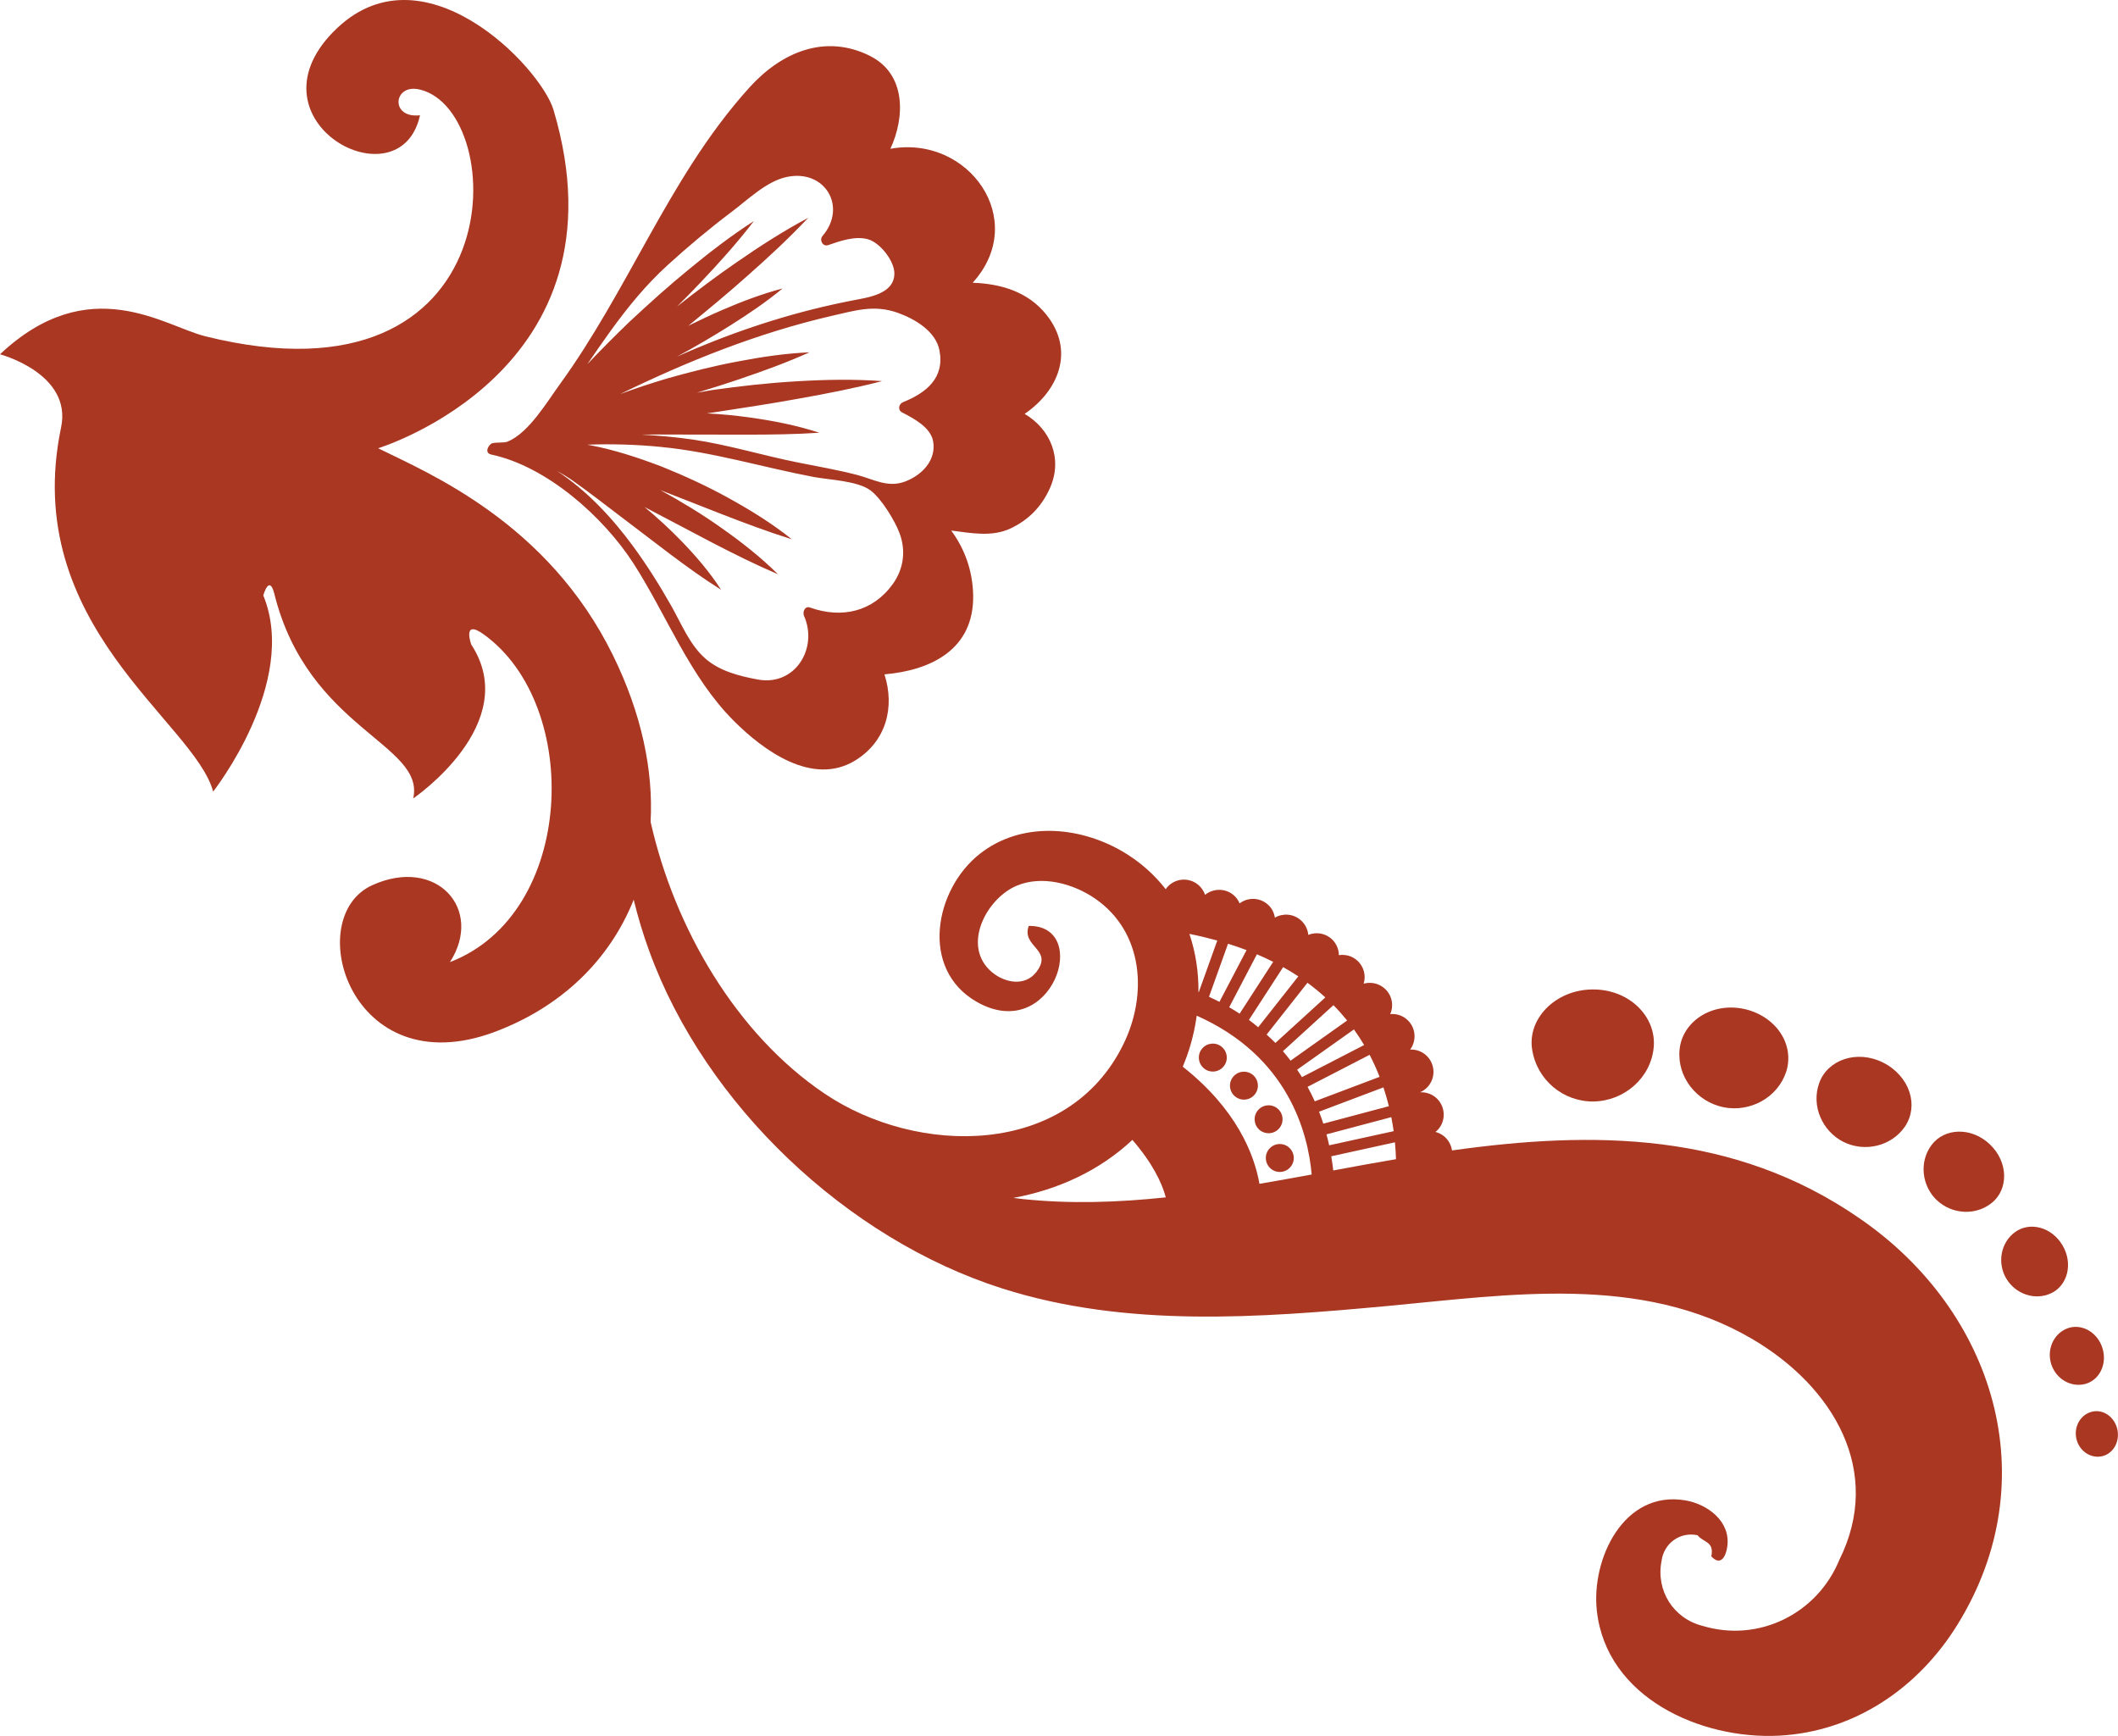
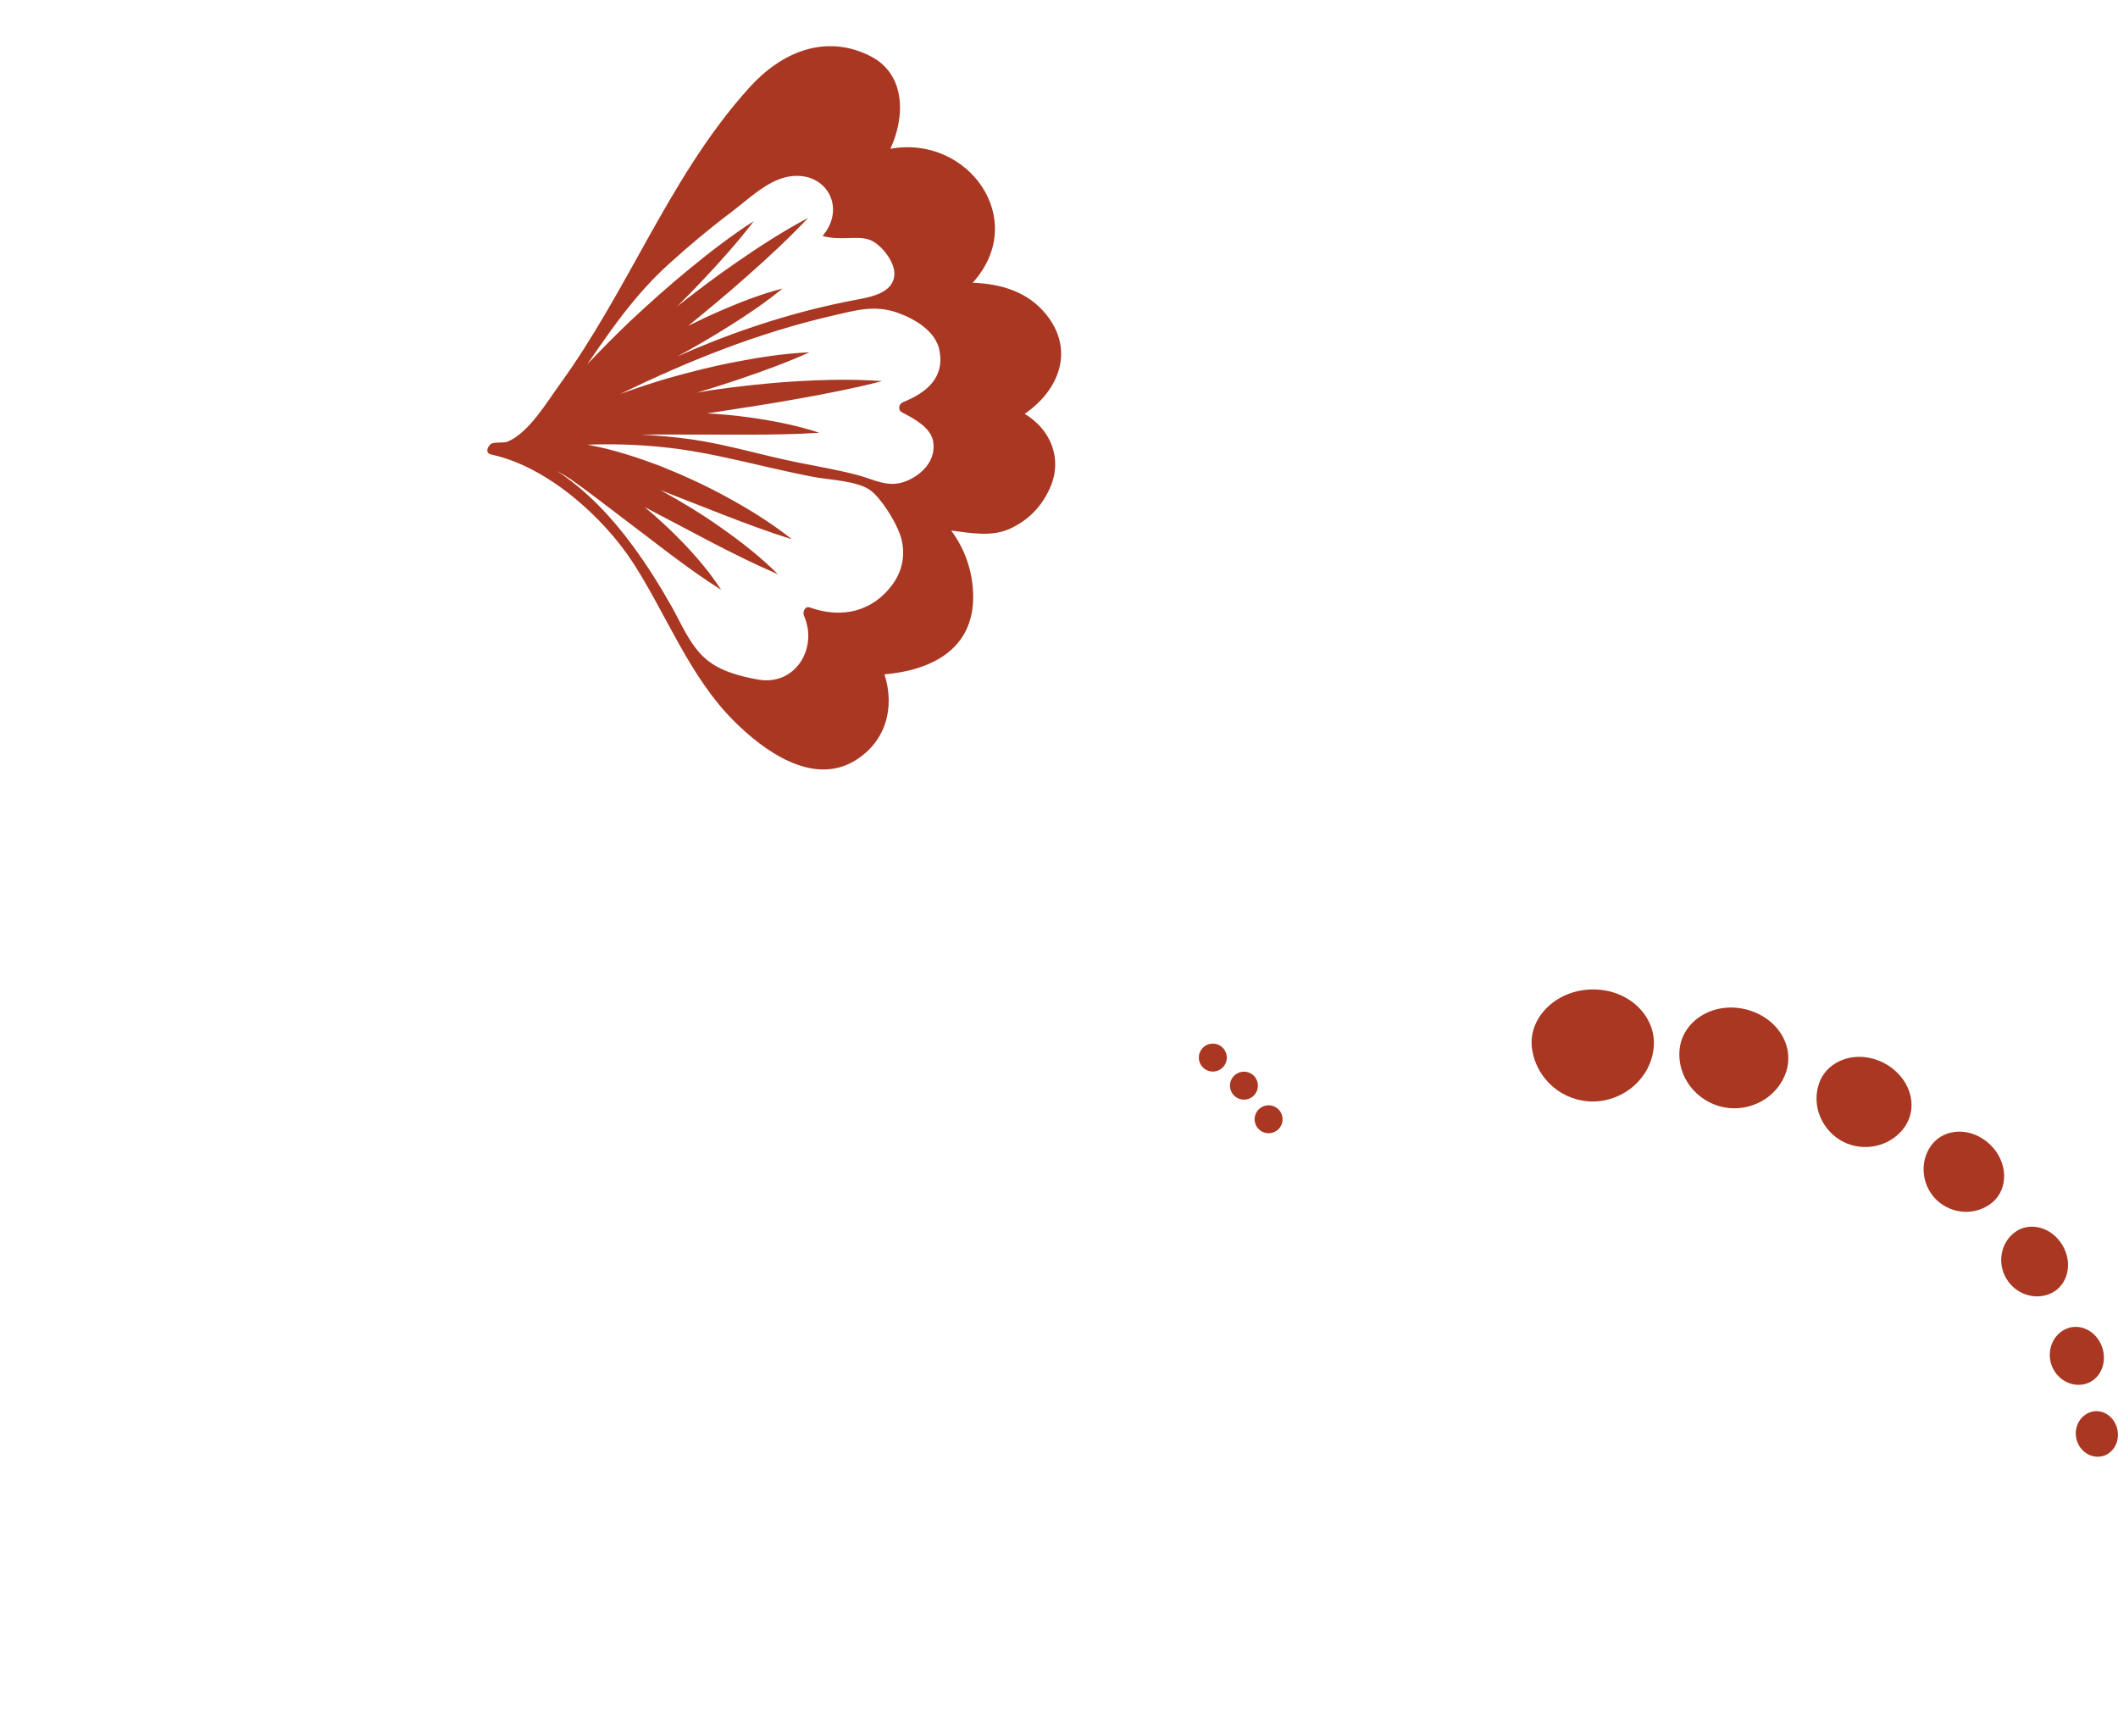
<svg xmlns="http://www.w3.org/2000/svg" viewBox="0 0 344.824 282.615" fill="none">
-   <path d="M141.601 9.08C134.299 5.469 127.238 8.497 122.058 14.193C118.599 18.003 115.547 22.169 112.756 26.495C107.7 34.347 103.468 42.688 98.748 50.744C96.402 54.753 93.943 58.7 91.213 62.463C89.076 65.396 86.1 70.467 82.655 71.889C81.986 72.168 80.385 71.922 79.94 72.263C79.371 72.699 78.911 73.77 79.996 74.002C89.033 75.926 98.25 84.143 103.145 91.739C108.571 100.184 112.287 110.197 119.49 117.377C124.252 122.144 132.266 128.058 139.222 123.812C144.278 120.703 145.719 115.149 143.994 109.785C151.543 109.14 158.595 105.748 158.438 96.9C158.358 92.896 157.045 89.327 154.86 86.37C158.121 86.788 161.499 87.451 164.509 86.034C167.466 84.65 169.57 82.48 170.911 79.518C173.1 74.68 171.015 69.86 166.821 67.377C172.342 63.6 175.038 57.108 170.375 51.256C167.39 47.493 162.959 46.194 158.358 46.029C167.632 35.807 157.652 21.908 144.956 24.225C147.383 19.036 147.511 11.994 141.596 9.089L141.601 9.08ZM107.59 72.76C116.059 73.571 124.153 76.073 132.479 77.651C135.005 78.125 139.644 78.262 141.753 79.859C143.525 81.205 145.705 84.769 146.477 86.863C147.501 89.664 147.122 92.602 145.387 95.033C142.118 99.606 137.042 100.743 131.877 98.905C131.029 98.601 130.626 99.644 130.896 100.255C133.228 105.506 129.47 111.747 123.371 110.624C120.343 110.065 117.097 109.24 114.751 107.136C112.249 104.885 110.955 101.587 109.334 98.72C107.429 95.341 105.363 92.052 103.07 88.925C99.643 84.262 95.544 79.869 90.673 76.665C91.521 77.134 92.312 77.603 92.948 78.035C95.663 79.945 98.298 81.992 100.961 84.02L108.998 90.133C111.709 92.166 114.457 94.166 117.4 96.014C115.509 93.081 113.258 90.474 110.865 88.01C108.988 86.086 107.017 84.257 104.937 82.541C105.15 82.66 105.378 82.759 105.595 82.887L115.973 88.351C119.461 90.157 122.987 91.915 126.664 93.493C123.816 90.669 120.684 88.214 117.438 85.934C114.258 83.674 110.922 81.66 107.5 79.783L117.518 83.707C121.252 85.157 125.011 86.569 128.915 87.792C125.717 85.233 122.267 83.096 118.722 81.139C115.182 79.172 111.495 77.48 107.728 75.959C103.927 74.514 100.042 73.225 95.995 72.462C95.876 72.434 95.72 72.415 95.582 72.396C99.544 72.249 103.529 72.358 107.59 72.756V72.76ZM104.278 70.756C106.212 70.732 108.15 70.727 110.088 70.742L121.669 70.761C125.556 70.756 129.441 70.713 133.394 70.448C129.617 69.216 125.745 68.467 121.854 67.936C119.613 67.619 117.357 67.425 115.097 67.296C115.552 67.235 116.007 67.164 116.466 67.098C120.992 66.396 125.527 65.723 130.048 64.894C134.573 64.093 139.099 63.207 143.615 62.046C138.957 61.7 134.332 61.8 129.716 62.074C125.096 62.335 120.509 62.856 115.936 63.501C115.111 63.634 114.296 63.79 113.481 63.927C115.912 63.188 118.333 62.43 120.745 61.601C124.456 60.34 128.148 58.994 131.787 57.355C127.792 57.535 123.892 58.117 120.025 58.866C116.149 59.586 112.334 60.563 108.548 61.634C105.993 62.401 103.454 63.226 100.956 64.16C111.983 58.762 123.489 54.189 135.256 51.459C139.151 50.583 142.269 49.531 146.179 50.929C148.923 51.914 152.354 53.909 152.951 57.046C153.818 61.539 150.799 63.946 147.032 65.467C146.321 65.747 146.108 66.751 146.861 67.136C148.705 68.098 151.501 69.538 151.918 71.832C152.463 74.926 150.107 77.333 147.401 78.376C144.544 79.471 142.274 78.035 139.53 77.314C136.365 76.495 133.133 75.936 129.929 75.296C124.157 74.149 118.528 72.396 112.699 71.547C109.875 71.14 107.083 70.903 104.292 70.746L104.278 70.756ZM133.915 38.413C133.356 39.058 133.934 40.205 134.829 39.906C136.81 39.219 139.241 38.366 141.336 38.958C143.307 39.527 145.629 42.498 145.61 44.536C145.582 47.844 141.459 48.398 138.947 48.886C130.062 50.592 121.437 53.303 113.083 56.814C112.116 57.217 111.159 57.648 110.206 58.065C113.154 56.468 116.054 54.772 118.912 52.971C121.821 51.137 124.693 49.204 127.408 46.962C124.001 47.863 120.764 49.095 117.594 50.464C115.722 51.27 113.884 52.142 112.059 53.037C115.286 50.398 118.499 47.749 121.618 44.962C125.044 41.944 128.404 38.83 131.578 35.466C127.489 37.636 123.636 40.129 119.869 42.74C116.566 45.005 113.377 47.431 110.23 49.896C111.566 48.569 112.888 47.232 114.182 45.853C117.163 42.711 120.063 39.475 122.741 35.987C119.04 38.366 115.599 41.015 112.244 43.778C108.88 46.517 105.662 49.422 102.492 52.379C100.15 54.63 97.857 56.933 95.616 59.298C96.862 57.482 98.103 55.677 99.383 53.905C102.164 50.066 105.122 46.403 108.728 43.129C112.064 40.091 115.533 37.186 119.153 34.461C121.722 32.532 124.778 29.533 128.029 28.822C134.294 27.453 137.981 33.656 133.919 38.409L133.915 38.413Z" fill="#A93722" />
-   <path d="M54.25 5.194C39.906 19.88 65.173 33.4 68.381 18.766C63.429 19.33 64.022 13.516 68.362 14.582C83.015 18.112 83.783 67.278 33.432 54.748C26.732 53.094 14.548 43.996 0 57.677C0 57.677 11.8 60.8 9.942 69.595C3.222 101.796 31.66 117.486 34.703 128.869C34.703 128.869 48.687 111.112 42.867 96.934C42.867 96.934 43.844 93.379 44.668 96.692C50.161 118.741 69.286 121.116 67.272 129.987C67.272 129.987 85.157 117.836 76.726 104.933C76.726 104.933 75.182 100.696 78.75 103.274C94.824 114.822 93.706 148.791 73.253 156.629C78.812 148.009 71.026 139.365 60.596 144.113C49 149.378 57.06 176.712 80.48 168.016C91.398 163.941 99.26 156.264 103.169 146.469C103.866 149.317 104.705 152.127 105.719 154.88C114.817 179.877 137.914 201.728 163.172 209.76C183.374 216.191 204.983 214.542 225.749 212.627C245.652 210.775 267.231 207.363 285.307 218.006C298.533 225.787 306.641 239.539 299.452 253.956C295.879 262.679 286.369 267.461 277.179 264.688C272.454 263.488 269.555 258.963 270.512 254.105C270.882 251.297 273.451 249.32 276.374 249.933C277.306 251.144 279.113 250.885 278.615 253.371C280.137 255.035 280.994 253.371 281.207 251.817C281.814 247.709 278.041 244.904 274.435 244.264C264.328 242.52 259.035 253.846 259.977 262.239C261.547 276.374 276.876 283.218 289.647 282.563C301.964 281.909 312.341 274.777 318.695 264.475C333.278 240.909 324.724 213.423 302.736 198.34C282.306 184.194 259.408 184.066 236.392 187.289C236.274 186.45 235.852 185.616 235.146 185.019C234.715 184.654 234.203 184.413 233.7 184.275C233.871 184.133 234.042 183.986 234.193 183.811C235.482 182.285 235.288 179.972 233.757 178.678C233.008 178.044 232.07 177.773 231.17 177.825C231.682 177.612 232.146 177.29 232.52 176.844C233.824 175.3 233.615 173.006 232.084 171.712C231.364 171.106 230.473 170.831 229.582 170.869C230.71 169.338 230.488 167.173 229.023 165.94C228.251 165.282 227.27 165.002 226.336 165.097C226.967 163.675 226.625 161.931 225.36 160.865C224.398 160.055 223.138 159.827 222.015 160.14C222.431 158.794 222.033 157.268 220.877 156.297C220.043 155.591 218.991 155.349 217.977 155.496C217.967 154.491 217.536 153.482 216.702 152.776C215.631 151.876 214.195 151.71 213.001 152.198C212.911 151.283 212.475 150.397 211.722 149.757C210.513 148.738 208.85 148.648 207.561 149.388C207.424 148.558 207.035 147.776 206.338 147.193C205.021 146.08 203.144 146.066 201.822 147.07C201.599 146.573 201.292 146.094 200.841 145.72C199.481 144.568 197.519 144.606 196.193 145.677C195.984 145.075 195.629 144.507 195.103 144.066C193.558 142.763 191.279 142.952 189.975 144.497C189.904 144.583 189.847 144.677 189.791 144.767C187.918 142.36 185.559 140.247 182.663 138.564C175.588 134.474 166.276 133.712 159.542 138.986C152.154 144.781 149.7 157.756 159.007 163.092C171.28 170.111 177.777 150.591 167.485 150.738C166.253 154.198 171.551 154.529 168.736 158.226C166.873 160.661 163.561 160.007 161.49 158.259C156.486 154.06 160.566 146.288 165.494 144.208C169.636 142.431 174.764 143.857 178.289 146.288C186.179 151.729 186.852 161.941 182.891 170.011C173.849 188.483 149.34 188.232 134.228 178.025C119.874 168.338 109.813 151.108 105.923 133.792C106.377 125.409 104.458 116.173 99.795 106.681C89.199 85.091 69.841 77.063 61.553 72.974C61.553 72.974 102.795 60.459 90.114 17.89C88.038 10.924 68.604 -9.487 54.269 5.185L54.25 5.194ZM215.958 184.673L226.512 181.868C226.668 182.654 226.796 183.413 226.896 184.152L216.394 186.455C216.276 185.877 216.124 185.28 215.963 184.678L215.958 184.673ZM215.442 182.929C215.233 182.285 215.006 181.635 214.75 180.982L225.232 177.025C225.578 178.067 225.877 179.095 226.118 180.086L215.446 182.929H215.442ZM214.053 179.294C213.703 178.513 213.309 177.721 212.878 176.935L222.981 171.722C223.612 172.925 224.142 174.125 224.607 175.309L214.053 179.294ZM215.774 162.377L207.646 169.788C207.196 169.324 206.708 168.878 206.215 168.428L212.864 159.993C213.906 160.761 214.873 161.557 215.774 162.377ZM196.832 162.277L199.932 153.638C200.974 153.965 201.983 154.307 202.945 154.676L198.534 163.097C197.993 162.813 197.41 162.547 196.832 162.277ZM204.637 155.359C205.552 155.752 206.438 156.155 207.281 156.586L201.818 165.026C201.268 164.666 200.709 164.315 200.121 163.978L204.632 155.359H204.637ZM208.897 157.444C209.76 157.932 210.589 158.425 211.376 158.946L204.841 167.234C204.353 166.831 203.865 166.428 203.334 166.04L208.902 157.449L208.897 157.444ZM217.091 163.637C217.896 164.452 218.636 165.291 219.323 166.135L210.115 172.674C209.722 172.158 209.31 171.641 208.869 171.134L217.091 163.637ZM220.427 167.585C221.034 168.428 221.583 169.276 222.09 170.13L211.968 175.352C211.722 174.949 211.456 174.551 211.182 174.148L220.427 167.59V167.585ZM193.643 152.037C195.235 152.349 196.737 152.719 198.183 153.117L195.169 161.519C195.169 161.519 195.131 161.505 195.117 161.495C195.15 158.24 194.657 155.036 193.643 152.037ZM217.062 190.549C216.987 189.833 216.868 189.052 216.736 188.241L227.104 185.967C227.199 186.962 227.251 187.886 227.275 188.715C223.863 189.293 220.455 189.914 217.058 190.549H217.062ZM205.049 192.724C204.187 187.876 201.31 180.564 192.563 173.655C192.78 173.082 193.022 172.523 193.231 171.935C194.003 169.774 194.525 167.571 194.832 165.353C209.689 171.94 212.944 184.356 213.551 191.208C210.727 191.729 207.888 192.241 205.049 192.724ZM164.987 195.013C172.247 193.686 179.029 190.573 184.36 185.573C187.625 189.35 189.16 192.53 189.8 194.928C182.033 195.752 174.228 196.023 166.447 195.198C165.963 195.151 165.48 195.075 164.983 195.013H164.987Z" fill="#A93722" />
-   <path d="M209.831 186.782C208.869 185.971 207.433 186.09 206.623 187.047C205.808 188.009 205.936 189.445 206.893 190.255C207.855 191.066 209.286 190.947 210.096 189.985C210.912 189.028 210.788 187.592 209.826 186.782H209.831Z" fill="#A93722" />
+   <path d="M141.601 9.08C134.299 5.469 127.238 8.497 122.058 14.193C118.599 18.003 115.547 22.169 112.756 26.495C107.7 34.347 103.468 42.688 98.748 50.744C96.402 54.753 93.943 58.7 91.213 62.463C89.076 65.396 86.1 70.467 82.655 71.889C81.986 72.168 80.385 71.922 79.94 72.263C79.371 72.699 78.911 73.77 79.996 74.002C89.033 75.926 98.25 84.143 103.145 91.739C108.571 100.184 112.287 110.197 119.49 117.377C124.252 122.144 132.266 128.058 139.222 123.812C144.278 120.703 145.719 115.149 143.994 109.785C151.543 109.14 158.595 105.748 158.438 96.9C158.358 92.896 157.045 89.327 154.86 86.37C158.121 86.788 161.499 87.451 164.509 86.034C167.466 84.65 169.57 82.48 170.911 79.518C173.1 74.68 171.015 69.86 166.821 67.377C172.342 63.6 175.038 57.108 170.375 51.256C167.39 47.493 162.959 46.194 158.358 46.029C167.632 35.807 157.652 21.908 144.956 24.225C147.383 19.036 147.511 11.994 141.596 9.089L141.601 9.08ZM107.59 72.76C116.059 73.571 124.153 76.073 132.479 77.651C135.005 78.125 139.644 78.262 141.753 79.859C143.525 81.205 145.705 84.769 146.477 86.863C147.501 89.664 147.122 92.602 145.387 95.033C142.118 99.606 137.042 100.743 131.877 98.905C131.029 98.601 130.626 99.644 130.896 100.255C133.228 105.506 129.47 111.747 123.371 110.624C120.343 110.065 117.097 109.24 114.751 107.136C112.249 104.885 110.955 101.587 109.334 98.72C107.429 95.341 105.363 92.052 103.07 88.925C99.643 84.262 95.544 79.869 90.673 76.665C91.521 77.134 92.312 77.603 92.948 78.035C95.663 79.945 98.298 81.992 100.961 84.02L108.998 90.133C111.709 92.166 114.457 94.166 117.4 96.014C115.509 93.081 113.258 90.474 110.865 88.01C108.988 86.086 107.017 84.257 104.937 82.541C105.15 82.66 105.378 82.759 105.595 82.887L115.973 88.351C119.461 90.157 122.987 91.915 126.664 93.493C123.816 90.669 120.684 88.214 117.438 85.934C114.258 83.674 110.922 81.66 107.5 79.783L117.518 83.707C121.252 85.157 125.011 86.569 128.915 87.792C125.717 85.233 122.267 83.096 118.722 81.139C115.182 79.172 111.495 77.48 107.728 75.959C103.927 74.514 100.042 73.225 95.995 72.462C95.876 72.434 95.72 72.415 95.582 72.396C99.544 72.249 103.529 72.358 107.59 72.756V72.76ZM104.278 70.756C106.212 70.732 108.15 70.727 110.088 70.742L121.669 70.761C125.556 70.756 129.441 70.713 133.394 70.448C129.617 69.216 125.745 68.467 121.854 67.936C119.613 67.619 117.357 67.425 115.097 67.296C115.552 67.235 116.007 67.164 116.466 67.098C120.992 66.396 125.527 65.723 130.048 64.894C134.573 64.093 139.099 63.207 143.615 62.046C138.957 61.7 134.332 61.8 129.716 62.074C125.096 62.335 120.509 62.856 115.936 63.501C115.111 63.634 114.296 63.79 113.481 63.927C115.912 63.188 118.333 62.43 120.745 61.601C124.456 60.34 128.148 58.994 131.787 57.355C127.792 57.535 123.892 58.117 120.025 58.866C116.149 59.586 112.334 60.563 108.548 61.634C105.993 62.401 103.454 63.226 100.956 64.16C111.983 58.762 123.489 54.189 135.256 51.459C139.151 50.583 142.269 49.531 146.179 50.929C148.923 51.914 152.354 53.909 152.951 57.046C153.818 61.539 150.799 63.946 147.032 65.467C146.321 65.747 146.108 66.751 146.861 67.136C148.705 68.098 151.501 69.538 151.918 71.832C152.463 74.926 150.107 77.333 147.401 78.376C144.544 79.471 142.274 78.035 139.53 77.314C136.365 76.495 133.133 75.936 129.929 75.296C124.157 74.149 118.528 72.396 112.699 71.547C109.875 71.14 107.083 70.903 104.292 70.746L104.278 70.756ZM133.915 38.413C136.81 39.219 139.241 38.366 141.336 38.958C143.307 39.527 145.629 42.498 145.61 44.536C145.582 47.844 141.459 48.398 138.947 48.886C130.062 50.592 121.437 53.303 113.083 56.814C112.116 57.217 111.159 57.648 110.206 58.065C113.154 56.468 116.054 54.772 118.912 52.971C121.821 51.137 124.693 49.204 127.408 46.962C124.001 47.863 120.764 49.095 117.594 50.464C115.722 51.27 113.884 52.142 112.059 53.037C115.286 50.398 118.499 47.749 121.618 44.962C125.044 41.944 128.404 38.83 131.578 35.466C127.489 37.636 123.636 40.129 119.869 42.74C116.566 45.005 113.377 47.431 110.23 49.896C111.566 48.569 112.888 47.232 114.182 45.853C117.163 42.711 120.063 39.475 122.741 35.987C119.04 38.366 115.599 41.015 112.244 43.778C108.88 46.517 105.662 49.422 102.492 52.379C100.15 54.63 97.857 56.933 95.616 59.298C96.862 57.482 98.103 55.677 99.383 53.905C102.164 50.066 105.122 46.403 108.728 43.129C112.064 40.091 115.533 37.186 119.153 34.461C121.722 32.532 124.778 29.533 128.029 28.822C134.294 27.453 137.981 33.656 133.919 38.409L133.915 38.413Z" fill="#A93722" />
  <path d="M208.006 180.479C207.049 179.669 205.608 179.787 204.798 180.749C203.988 181.711 204.111 183.147 205.068 183.953C206.03 184.763 207.466 184.64 208.276 183.678C209.082 182.721 208.963 181.285 208.001 180.474L208.006 180.479Z" fill="#A93722" />
  <path d="M203.993 175.006C203.031 174.196 201.595 174.319 200.784 175.276C199.974 176.233 200.097 177.669 201.055 178.48C202.017 179.29 203.452 179.171 204.258 178.209C205.068 177.247 204.945 175.812 203.988 175.001L203.993 175.006Z" fill="#A93722" />
  <path d="M198.922 170.433C197.96 169.623 196.529 169.746 195.719 170.703C194.904 171.665 195.032 173.101 195.989 173.911C196.946 174.726 198.382 174.598 199.192 173.641C200.007 172.688 199.879 171.248 198.922 170.438V170.433Z" fill="#A93722" />
  <path d="M259.49 179.318C264.423 179.223 268.788 175.499 269.238 170.475C269.683 165.466 265.19 160.974 259.168 161.083C253.173 161.173 248.628 165.902 249.448 170.897C250.247 175.859 254.528 179.389 259.49 179.323V179.318Z" fill="#A93722" />
  <path d="M280.587 180.256C284.917 181.119 289.415 178.726 290.822 174.432C291.486 172.276 291.122 170.016 289.855 168.13C288.6 166.253 286.454 164.77 283.843 164.234C278.563 163.159 273.88 166.381 273.446 170.864C273.003 175.361 276.254 179.361 280.587 180.252V180.256Z" fill="#A93722" />
  <path d="M300.11 185.891C303.538 187.611 307.916 186.663 310.167 183.365C311.261 181.697 311.499 179.692 310.867 177.778C310.247 175.868 308.75 174.086 306.621 173.006C302.308 170.831 297.546 172.542 296.192 176.276C294.822 180.033 296.689 184.156 300.11 185.891Z" fill="#A93722" />
  <path d="M315.327 195.387C317.753 197.681 321.659 197.989 324.33 195.781C326.998 193.587 326.998 189.175 323.957 186.294C320.919 183.408 316.521 183.635 314.46 186.417C312.393 189.198 312.906 193.084 315.327 195.392V195.387Z" fill="#A93722" />
  <path d="M326.634 208.144C328.118 210.656 331.296 211.793 333.955 210.528C336.603 209.277 337.558 205.727 335.789 202.732C334.022 199.733 330.439 198.847 328.065 200.581C325.692 202.315 325.149 205.633 326.629 208.139L326.634 208.144Z" fill="#A93722" />
  <path d="M333.97 222.133C334.747 224.484 337.163 225.924 339.494 225.304C341.826 224.683 343.135 222.015 342.263 219.38C341.391 216.741 338.722 215.385 336.496 216.29C334.255 217.2 333.198 219.783 333.97 222.129V222.133Z" fill="#A93722" />
  <path d="M338.02 234.089C338.385 236.032 340.144 237.397 342.011 237.113C343.877 236.838 345.134 234.905 344.742 232.815C344.337 230.72 342.465 229.384 340.626 229.815C338.785 230.241 337.65 232.146 338.02 234.089Z" fill="#A93722" />
</svg>